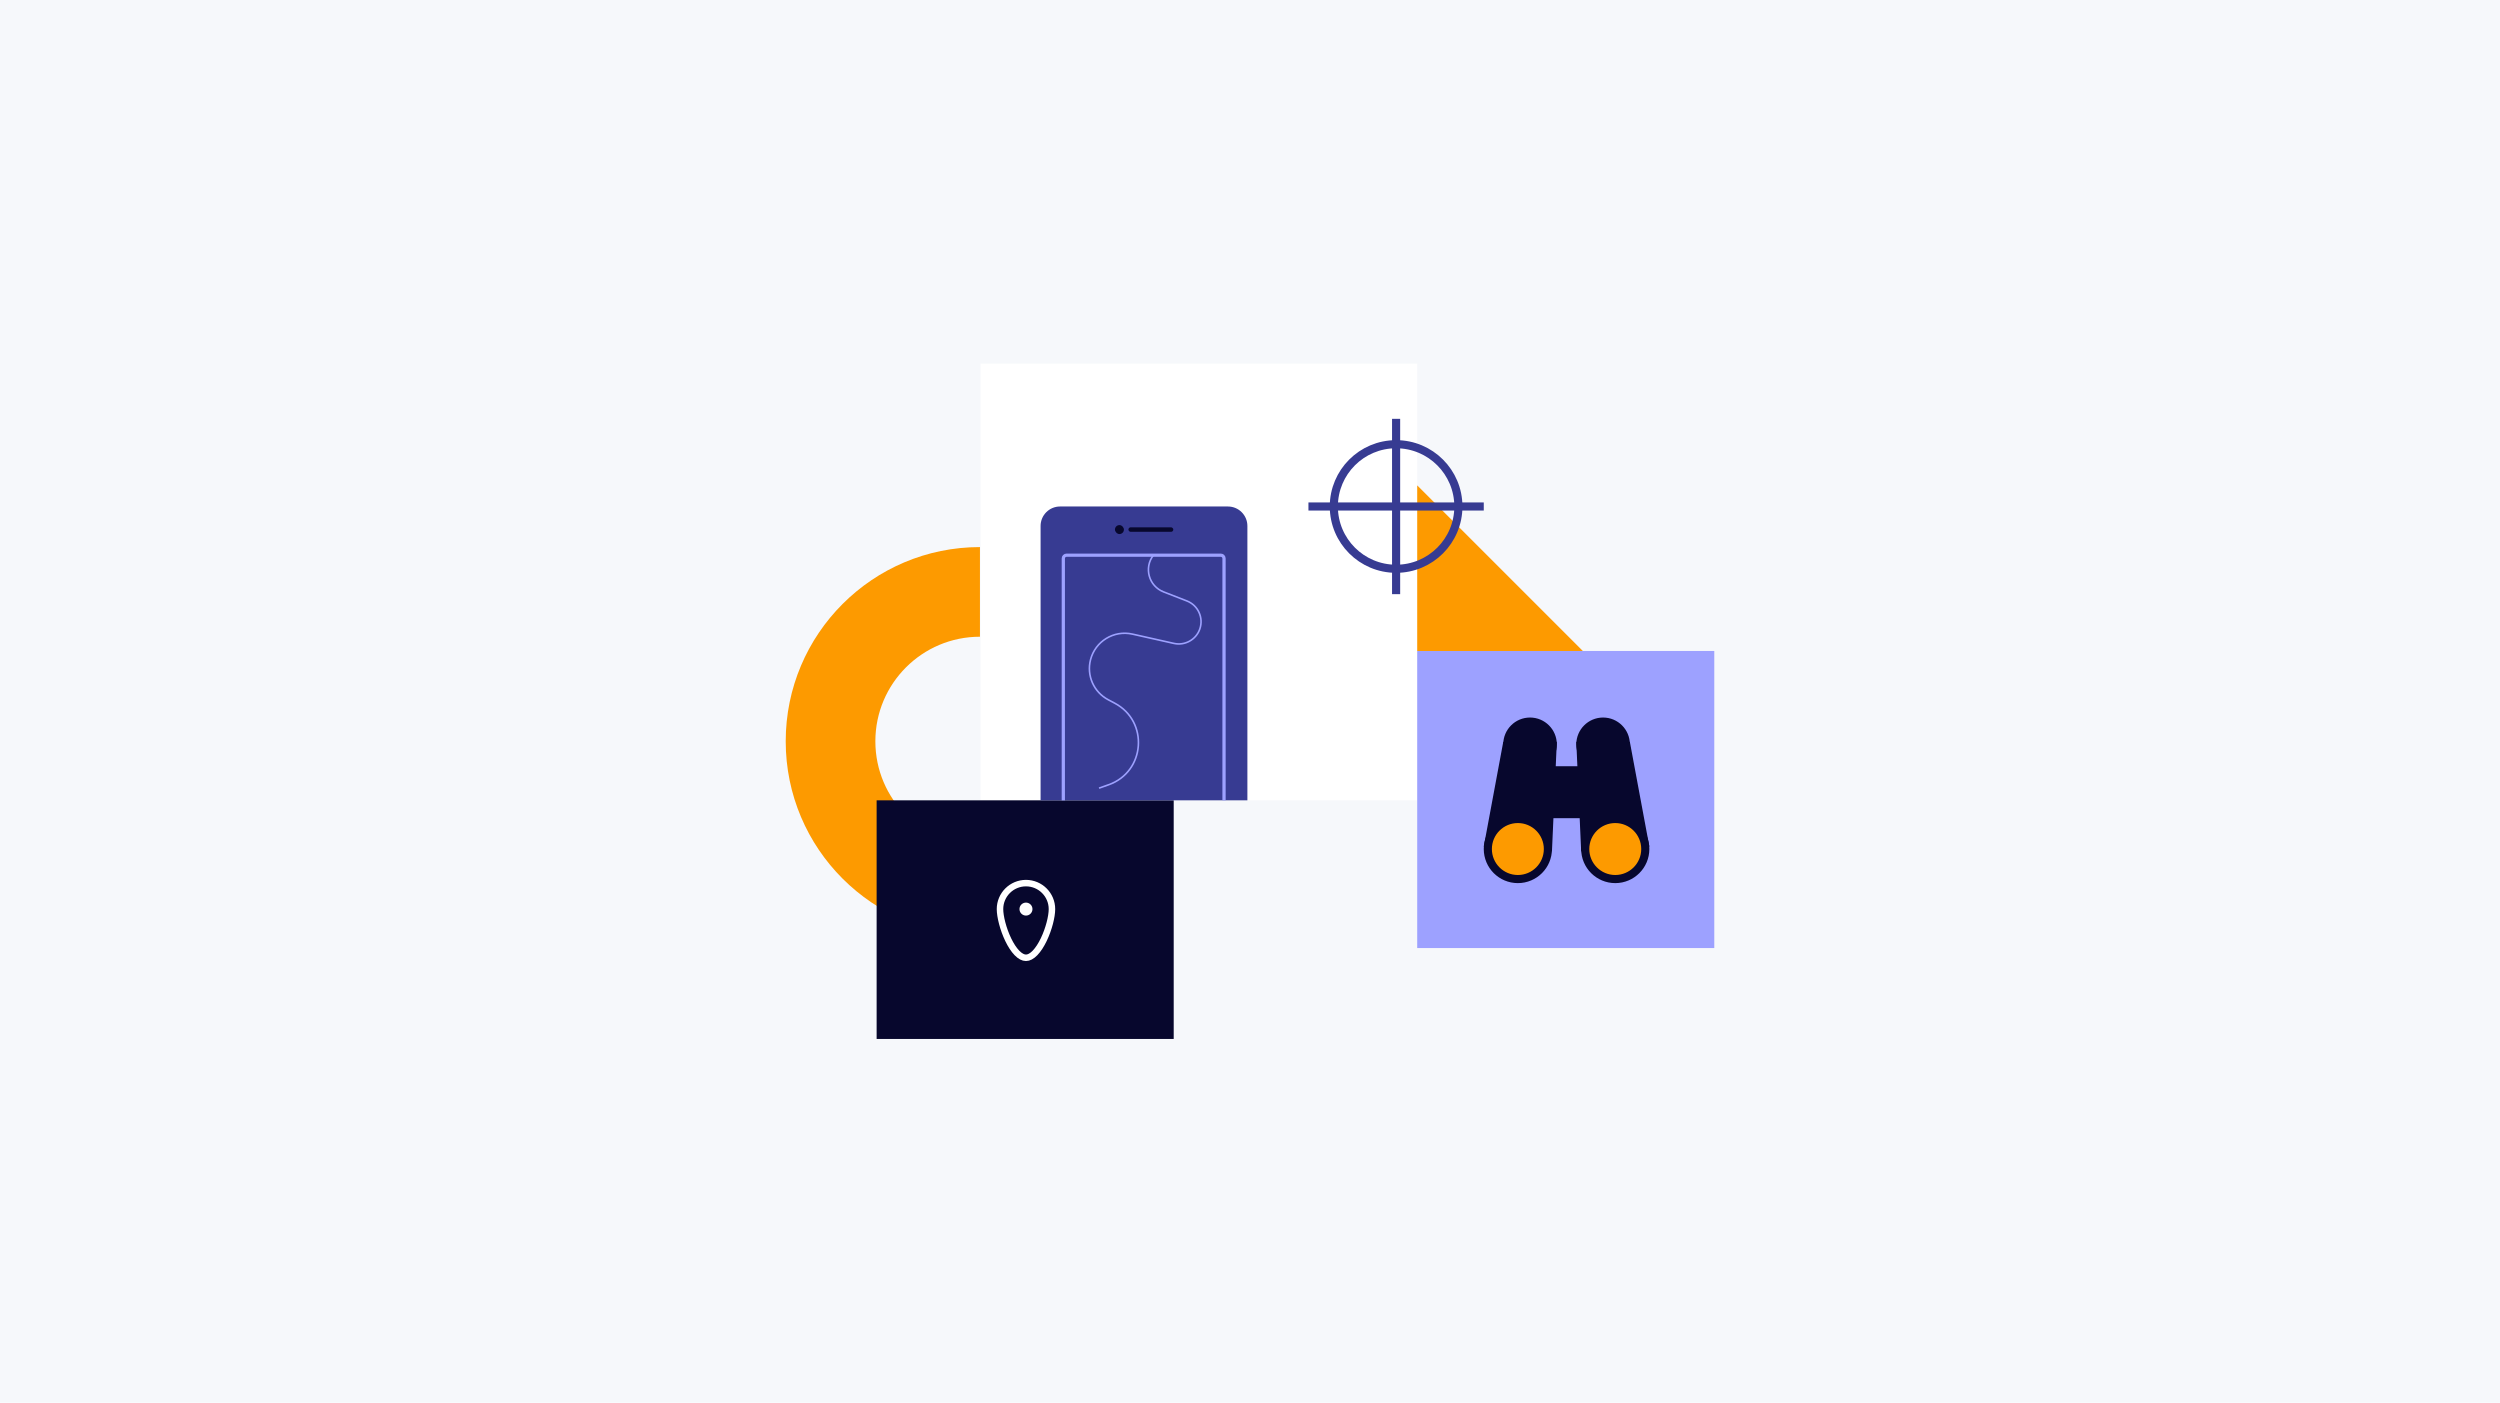
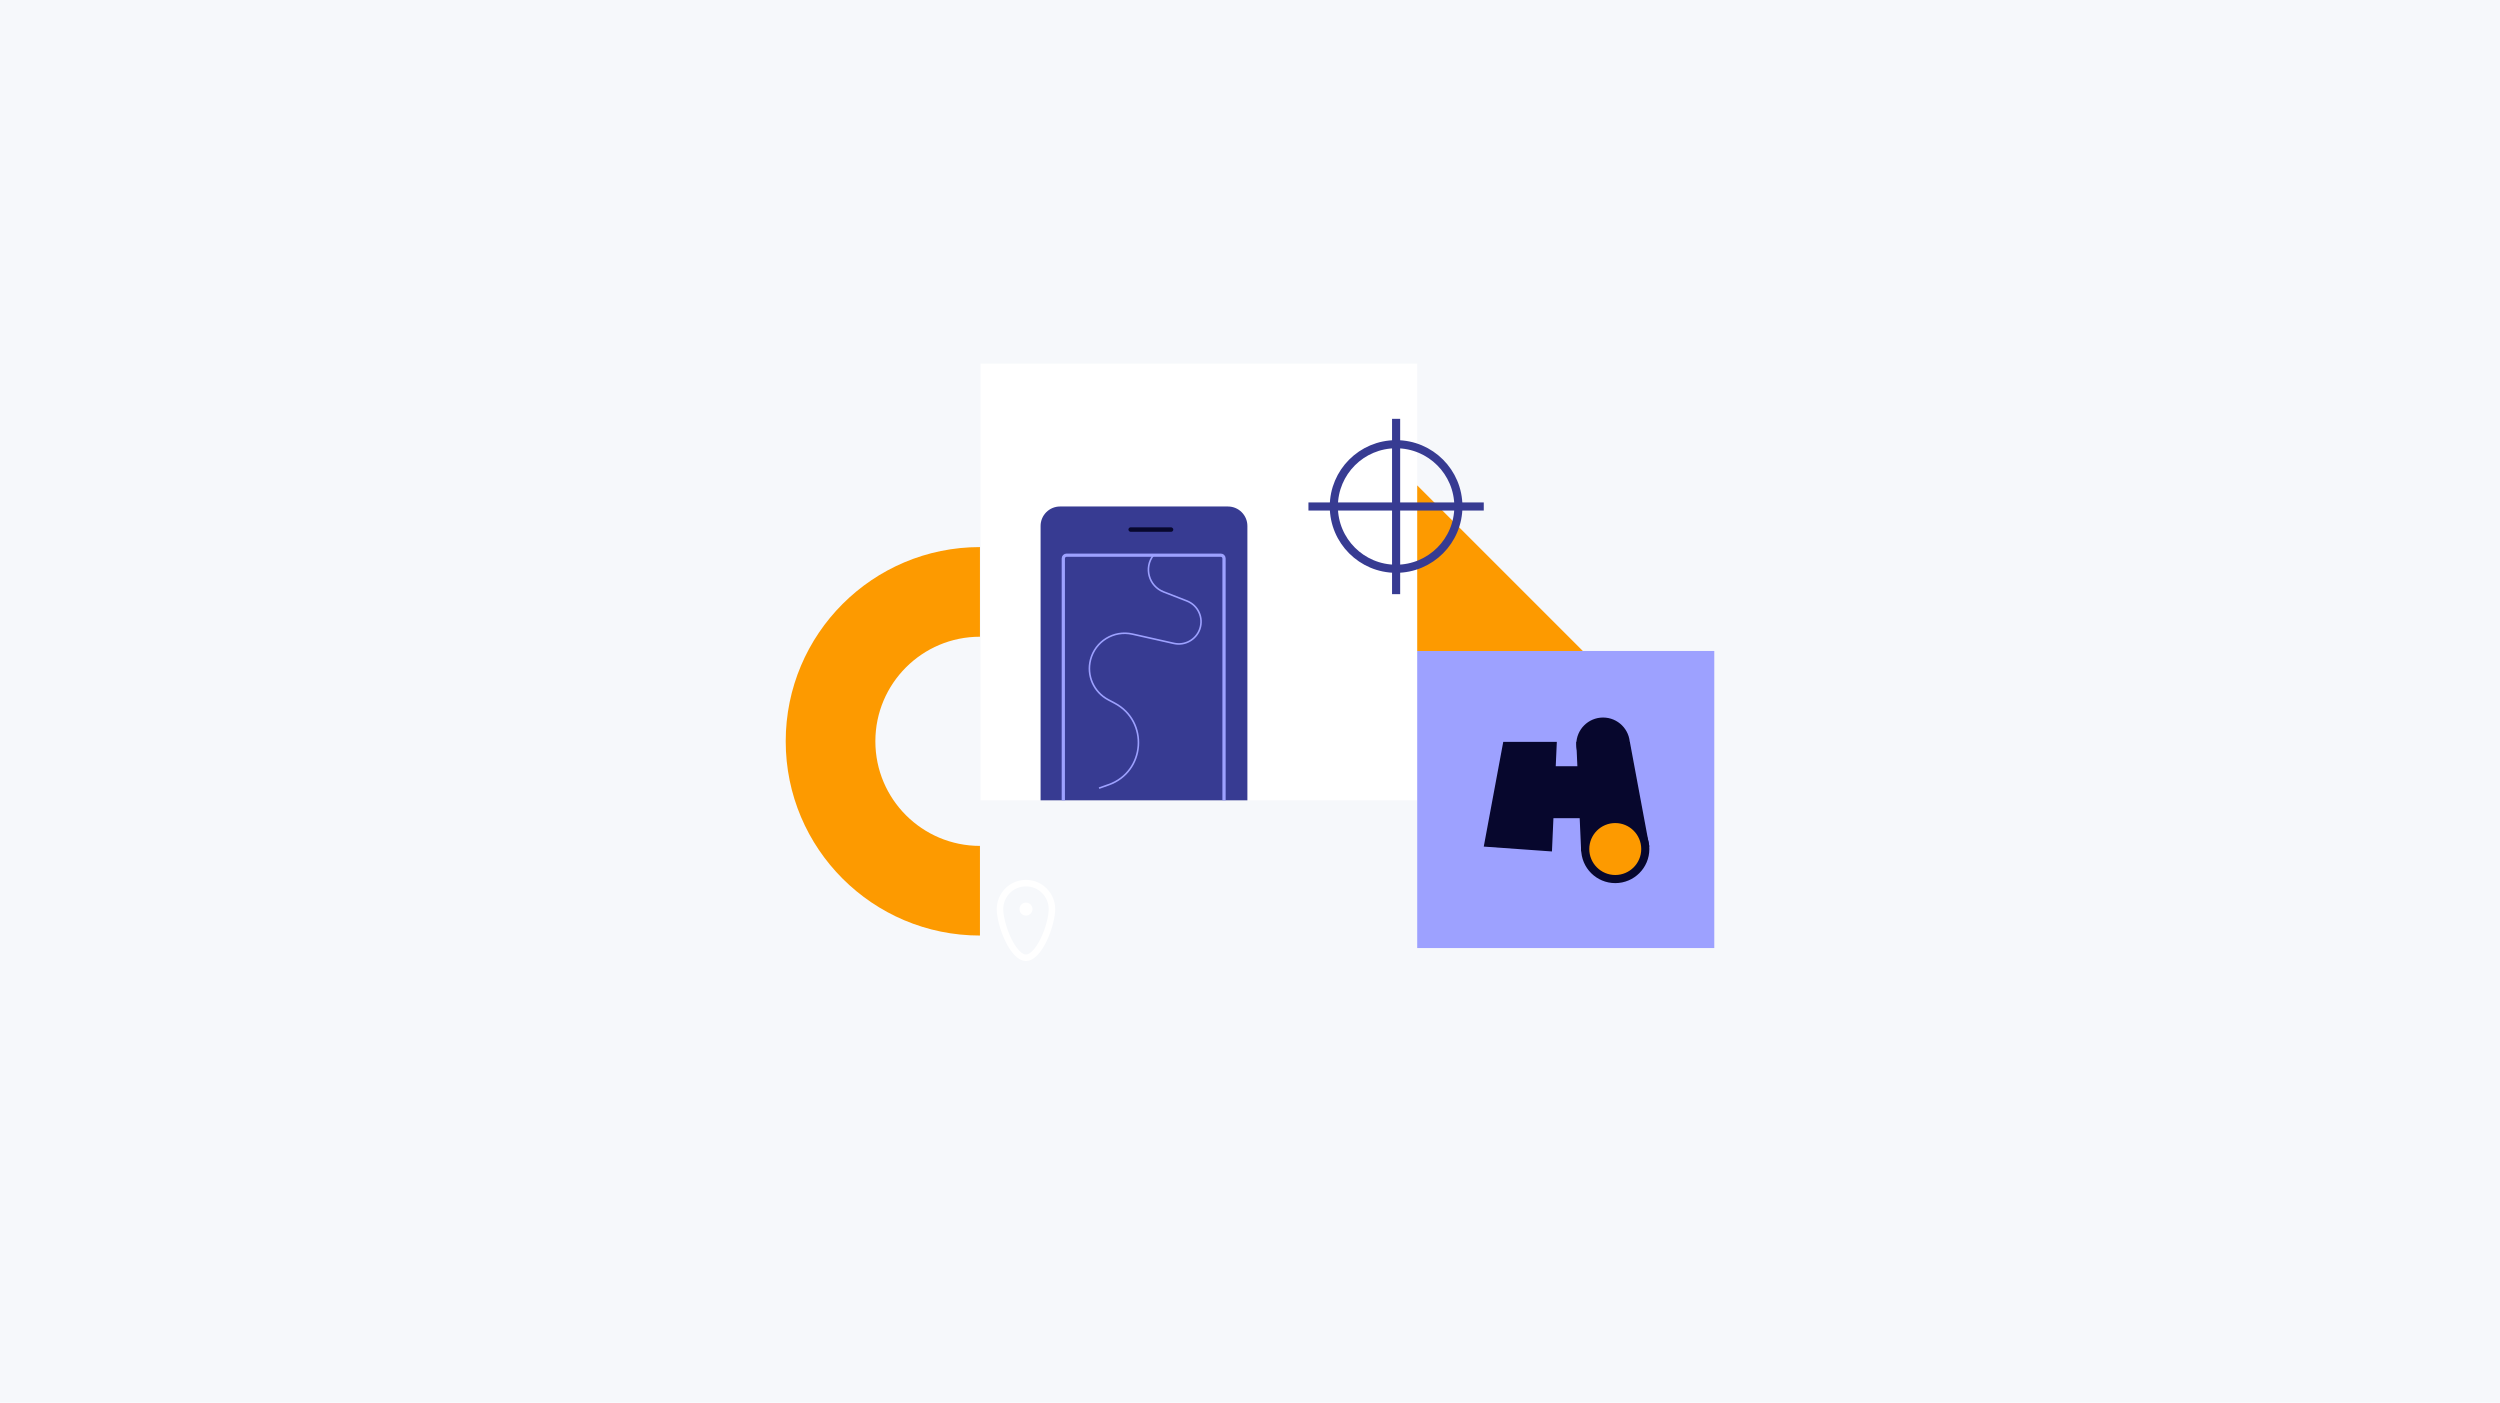
<svg xmlns="http://www.w3.org/2000/svg" width="1540" height="864" viewBox="0 0 1540 864" fill="none">
  <rect width="1540" height="864" fill="#F6F8FB" />
  <path d="M603.648 521.073C568.067 521.073 539.223 492.229 539.223 456.648C539.223 421.066 568.067 392.222 603.648 392.222L603.648 337C537.569 337 484.001 390.568 484.001 456.648C484.001 522.727 537.569 576.295 603.648 576.296L603.648 521.073Z" fill="#FD9A00" />
  <rect x="604" y="224" width="269" height="269" fill="white" />
  <rect x="873" y="401" width="183" height="183" fill="#9DA1FF" />
-   <rect x="540" y="493" width="183" height="147" fill="#07072D" />
  <path d="M873 299L975 401H873V299Z" fill="#FD9A00" />
  <path d="M641 493L641 324C641 317.373 646.373 312 653 312L756.392 312C763.02 312 768.392 317.373 768.392 324L768.392 493L641 493Z" fill="#373B92" />
  <path d="M754 493L754 344C754 342.895 753.105 342 752 342L657 342C655.895 342 655 342.895 655 344L655 493" stroke="#9DA1FF" stroke-width="2" />
-   <rect x="686.805" y="323.451" width="5.531" height="5.531" rx="2.766" fill="#07072D" />
  <rect x="695.102" y="324.833" width="27.655" height="2.766" rx="1.383" fill="#07072D" />
  <path d="M648 560C648 564.588 646.094 572.288 642.926 578.859C641.351 582.128 639.522 584.991 637.57 587.007C635.598 589.042 633.716 590 632 590C630.284 590 628.402 589.042 626.43 587.007C624.478 584.991 622.649 582.128 621.074 578.859C617.906 572.288 616 564.588 616 560C616 551.163 623.163 544 632 544C640.837 544 648 551.163 648 560Z" stroke="white" stroke-width="4" />
  <circle cx="632" cy="560" r="4" fill="white" />
  <path d="M958.477 457.5L955.523 523.965L914.594 521.041L926.416 457.5H958.477Z" fill="#07072D" stroke="#07072D" />
-   <circle cx="935" cy="523" r="18.5" fill="#FD9A00" stroke="#07072D" stroke-width="5" />
-   <circle cx="942.5" cy="458.5" r="14" fill="#07072D" stroke="#07072D" stroke-width="5" />
  <path d="M971.523 457.5L974.477 523.965L1015.41 521.041L1003.58 457.5H971.523Z" fill="#07072D" stroke="#07072D" />
  <circle r="18.5" transform="matrix(-1 0 0 1 995 523)" fill="#FD9A00" stroke="#07072D" stroke-width="5" />
  <circle r="14" transform="matrix(-1 0 0 1 987.5 458.5)" fill="#07072D" stroke="#07072D" stroke-width="5" />
  <rect x="944" y="472" width="39" height="32" fill="#07072D" />
  <circle cx="860" cy="312" r="38.365" stroke="#373B92" stroke-width="5" />
  <path d="M806 312H914" stroke="#373B92" stroke-width="5" />
  <path d="M860 258L860 366" stroke="#373B92" stroke-width="5" />
  <path d="M677 485.5L682.941 483.398C705.524 475.407 707.815 444.375 686.651 433.154L682.63 431.022C673.755 426.316 669.261 416.143 671.759 406.413V406.413C674.679 395.039 686.106 388.041 697.565 390.609L723.134 396.34C729.905 397.858 736.743 394.079 739.06 387.538V387.538C741.534 380.552 738.01 372.865 731.104 370.179L716.769 364.605C707.65 361.058 704.51 349.737 710.5 342V342" stroke="#9DA1FF" />
</svg>